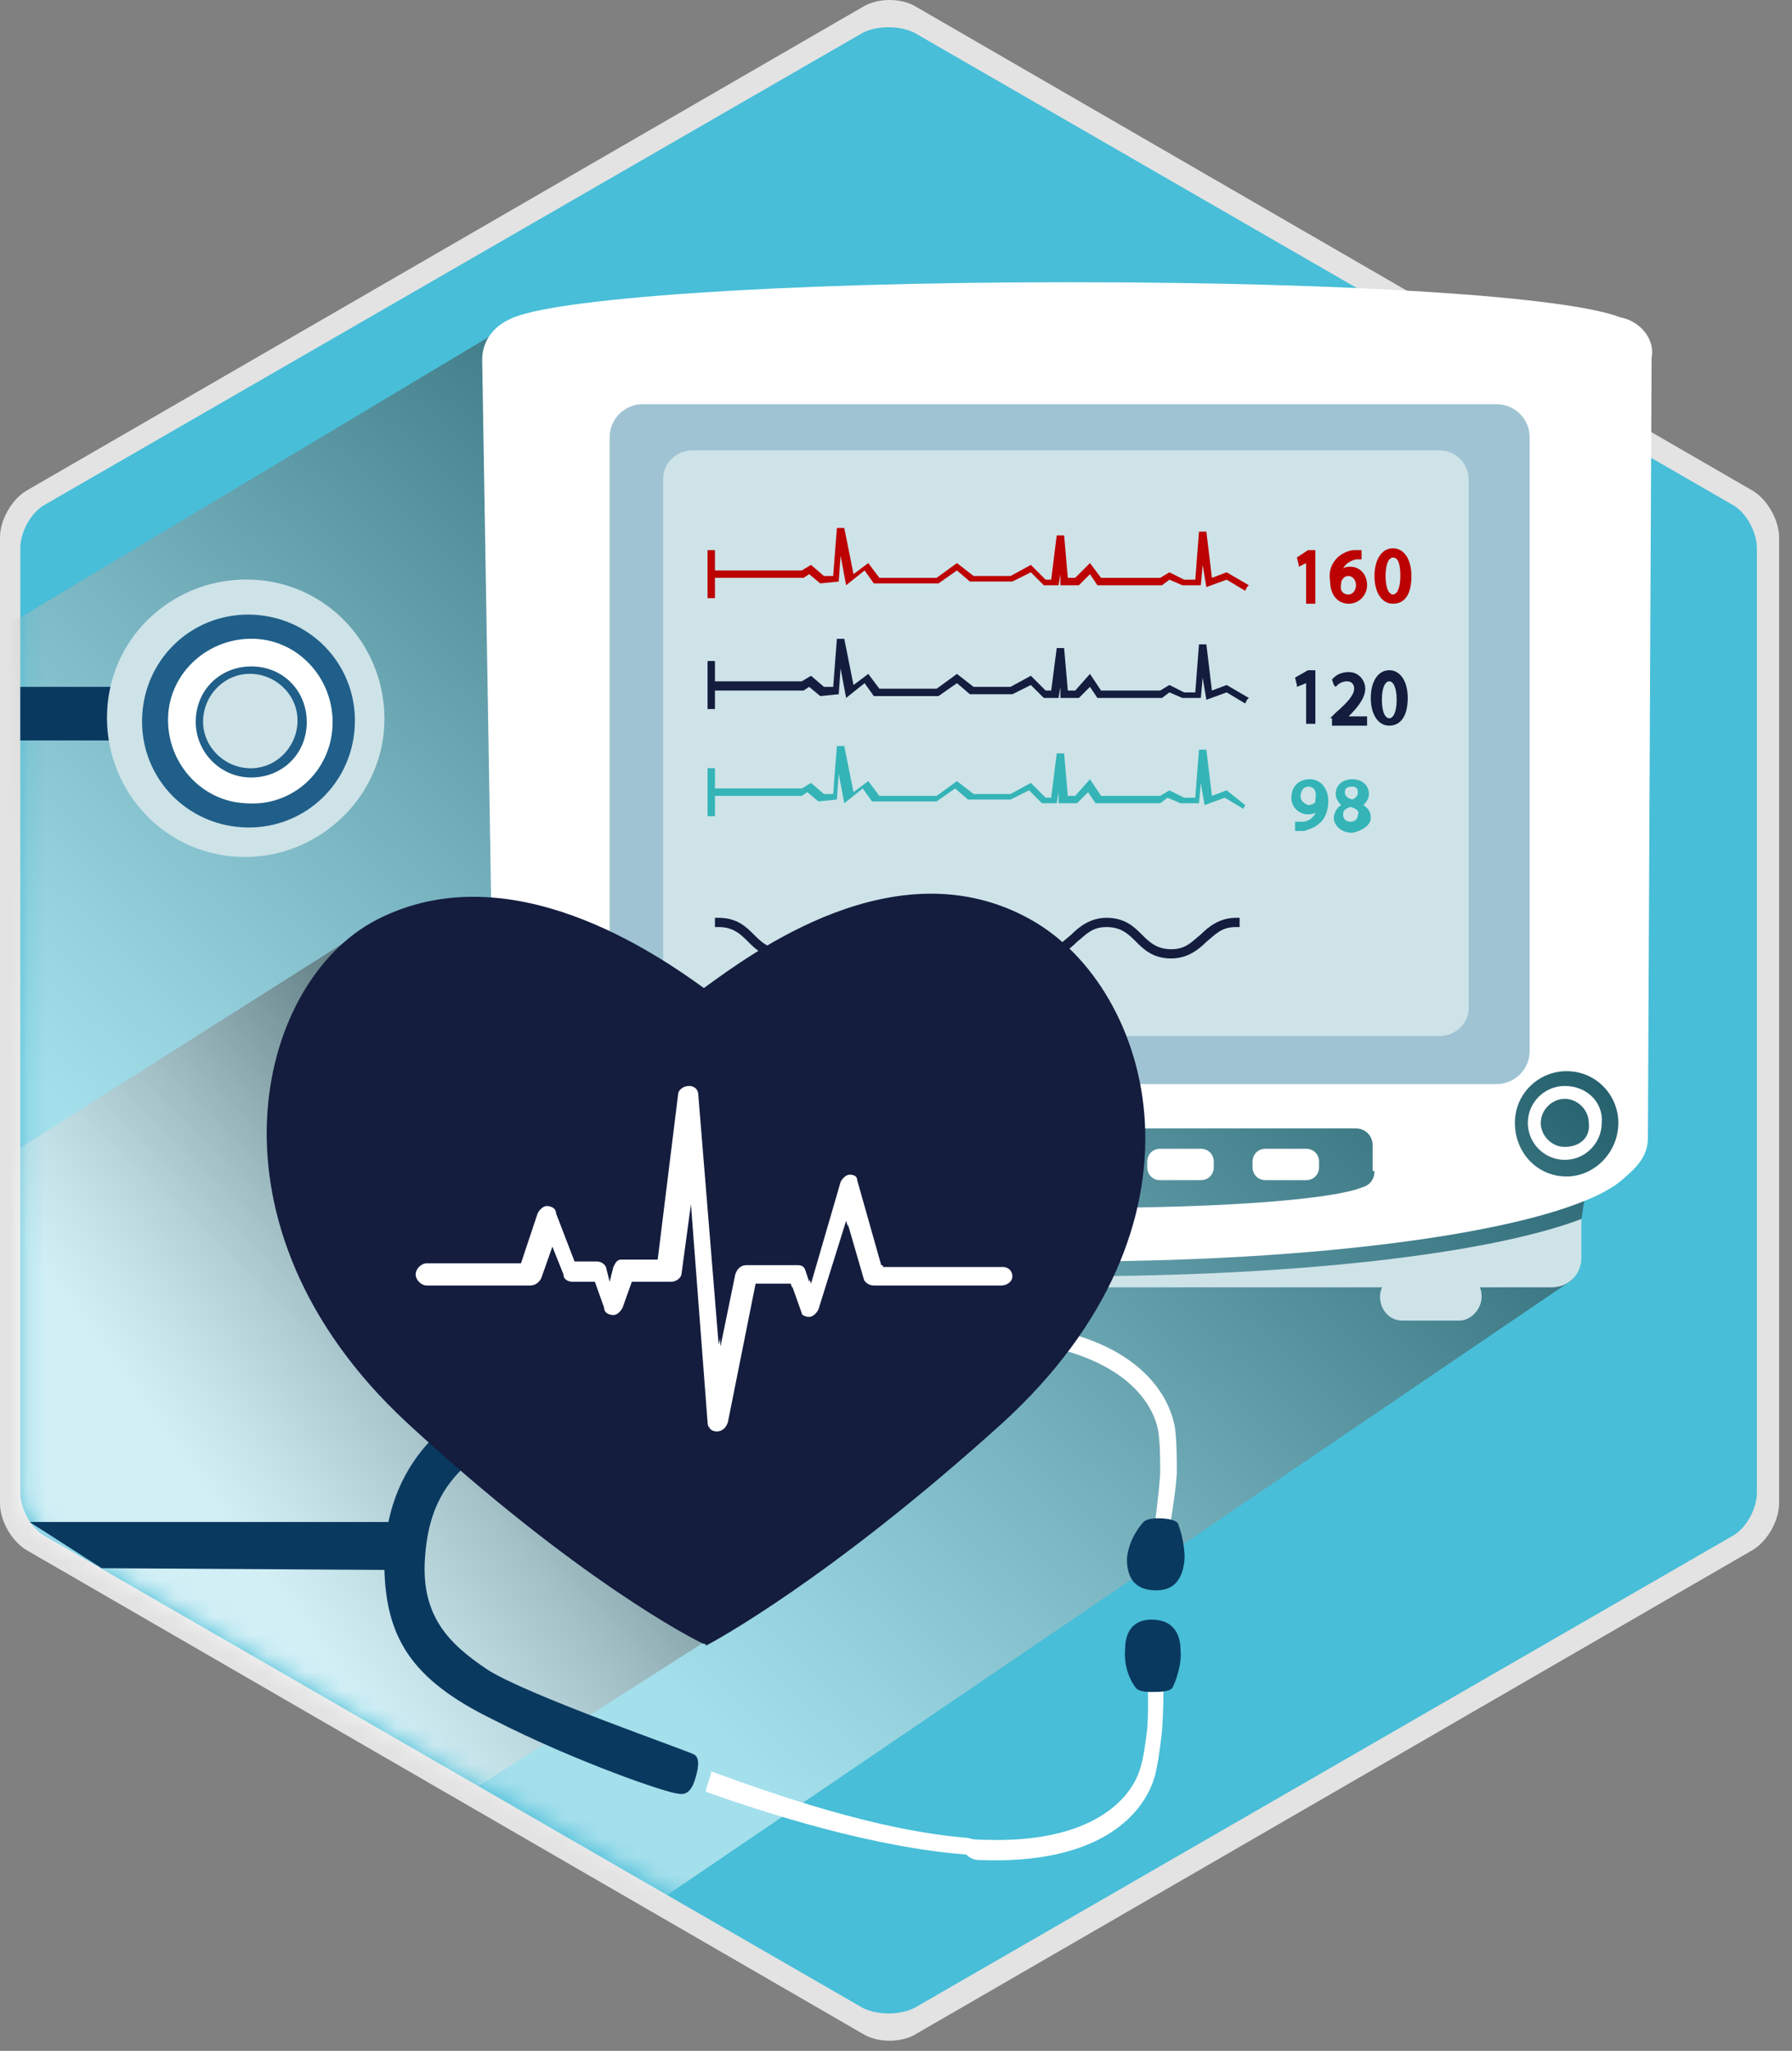
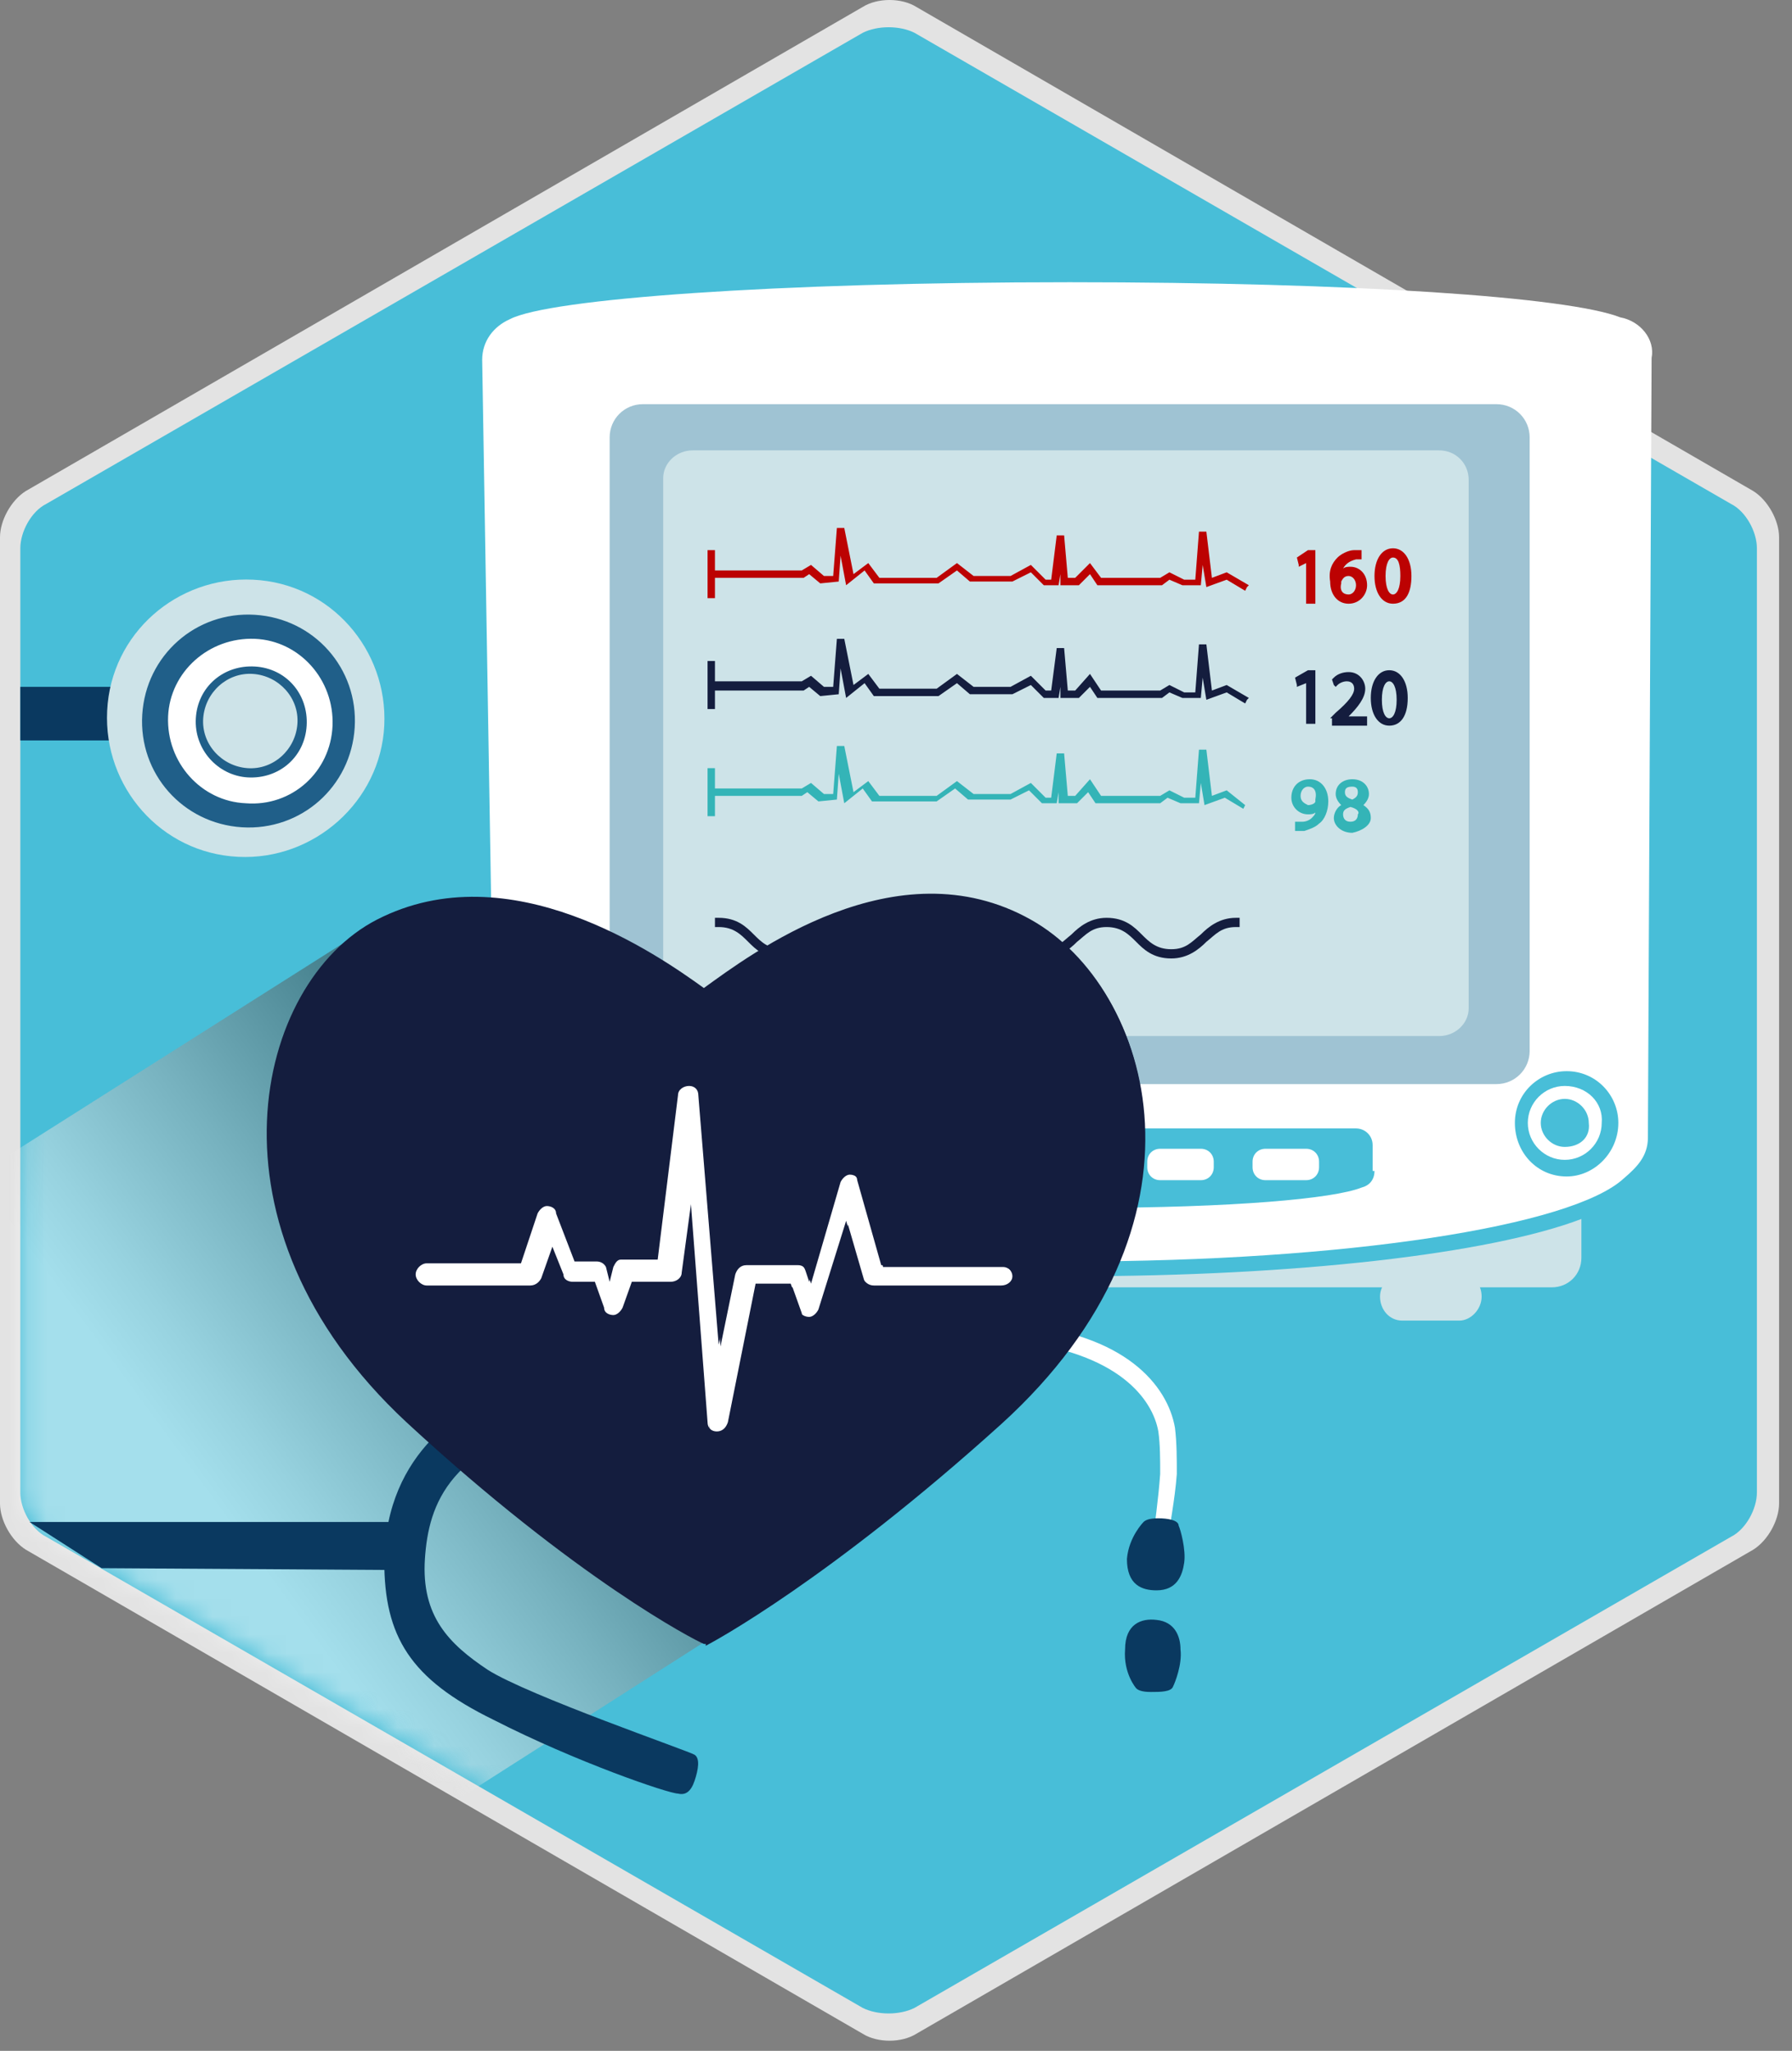
<svg xmlns="http://www.w3.org/2000/svg" width="97" height="111" viewBox="0 0 97 111" fill="none">
  <rect x="0" y="0" width="97" height="111" fill="#808080" stroke="none" />
  <path opacity="0.78" d="M96.3 81.375C96.3 82.275 95.7 83.375 94.9 83.875L49.6 110.075C48.8 110.575 47.5 110.575 46.7 110.075L1.4 83.875C0.6 83.375 0 82.275 0 81.375V29.075C0 28.175 0.6 27.075 1.4 26.575L46.7 0.375C47.5 -0.125 48.8 -0.125 49.6 0.375L94.9 26.575C95.7 27.075 96.3 28.175 96.3 29.075V81.375Z" fill="white" />
  <path d="M95.1 80.775C95.1 81.675 94.5 82.775 93.7 83.175L49.5 108.675C48.7 109.075 47.5 109.075 46.7 108.675L2.5 83.175C1.7 82.775 1.1 81.675 1.1 80.775V29.675C1.1 28.775 1.7 27.675 2.5 27.275L46.7 1.775C47.5 1.375 48.7 1.375 49.5 1.775L93.7 27.275C94.5 27.675 95.1 28.775 95.1 29.675V80.775Z" fill="#48BED8" />
  <mask id="mask0_0_1691" style="mask-type:luminance" maskUnits="userSpaceOnUse" x="1" y="1" width="95" height="108">
-     <path d="M95.2 80.675C95.2 81.575 94.6 82.675 93.8 83.075L49.6 108.575C48.8 108.975 47.6 108.975 46.8 108.575L2.6 83.075C1.8 82.675 1.2 81.575 1.2 80.675V29.575C1.2 28.675 1.8 27.575 2.6 27.175L46.8 1.675C47.6 1.275 48.8 1.275 49.6 1.675L93.8 27.175C94.6 27.575 95.2 28.675 95.2 29.575V80.675Z" fill="white" />
-   </mask>
+     </mask>
  <g mask="url(#mask0_0_1691)">
    <path opacity="0.5" d="M89.1 59.875L85.8 64.675L85.1 69.275L30.8 106.175L-1.3 84.175L0 34.075L27.9 17.375L89.1 59.875Z" fill="url(#paint0_linear_0_1691)" />
  </g>
  <mask id="mask1_0_1691" style="mask-type:luminance" maskUnits="userSpaceOnUse" x="1" y="1" width="95" height="108">
    <path d="M95.2 80.675C95.2 81.575 94.6 82.675 93.8 83.075L49.6 108.575C48.8 108.975 47.6 108.975 46.8 108.575L2.6 83.075C1.8 82.675 1.2 81.575 1.2 80.675V29.575C1.2 28.675 1.8 27.575 2.6 27.175L46.8 1.675C47.6 1.275 48.8 1.275 49.6 1.675L93.8 27.175C94.6 27.575 95.2 28.675 95.2 29.575V80.675Z" fill="white" />
  </mask>
  <g mask="url(#mask1_0_1691)">
    <path opacity="0.5" d="M38.9 88.375L22.3 98.975L-0.2 83.175L-2.3 64.275L19.8 50.275L38.9 88.375Z" fill="url(#paint1_linear_0_1691)" />
  </g>
  <path d="M83.299 57.275C83.299 58.275 82.499 59.075 81.499 59.075H32.3C31.299 59.075 30.5 58.275 30.5 57.275V21.575C30.5 20.575 31.299 19.775 32.3 19.775H81.6C82.6 19.775 83.4 20.575 83.4 21.575V57.275H83.299Z" fill="#9FC3D3" />
  <path d="M54.2 63.175C54.2 63.575 53.9 63.875 53.5 63.875H51.3C50.9 63.875 50.6 63.575 50.6 63.175V62.875C50.6 62.475 50.9 62.175 51.3 62.175H53.5C53.9 62.175 54.2 62.475 54.2 62.875V63.175Z" fill="white" />
  <path d="M60.099 63.175C60.099 63.575 59.8 63.875 59.4 63.875H57.2C56.8 63.875 56.499 63.575 56.499 63.175V62.875C56.499 62.475 56.8 62.175 57.2 62.175H59.4C59.8 62.175 60.099 62.475 60.099 62.875V63.175Z" fill="white" />
  <path d="M65.7 63.175C65.7 63.575 65.4 63.875 65 63.875H62.8C62.4 63.875 62.1 63.575 62.1 63.175V62.875C62.1 62.475 62.4 62.175 62.8 62.175H65C65.4 62.175 65.7 62.475 65.7 62.875V63.175Z" fill="white" />
  <path d="M71.4 63.175C71.4 63.575 71.1 63.875 70.7 63.875H68.5C68.1 63.875 67.8 63.575 67.8 63.175V62.875C67.8 62.475 68.1 62.175 68.5 62.175H70.7C71.1 62.175 71.4 62.475 71.4 62.875V63.175Z" fill="white" />
  <path d="M48.4 63.175C48.4 63.575 48.1 63.875 47.7 63.875H44.8C44.4 63.875 44.1 63.575 44.1 63.175V62.875C44.1 62.475 44.4 62.175 44.8 62.175H47.7C48.1 62.175 48.4 62.475 48.4 62.875V63.175Z" fill="white" />
  <path d="M41.8 70.175C41.8 70.875 41.2 71.475 40.5 71.475H37.4C36.7 71.475 36.2 70.875 36.2 70.175C36.2 69.475 36.8 68.975 37.4 68.975H40.5C41.2 68.875 41.8 69.475 41.8 70.175Z" fill="#CDE3E8" />
  <path d="M80.2 70.175C80.2 70.875 79.6 71.475 79 71.475H75.9C75.2 71.475 74.7 70.875 74.7 70.175C74.7 69.475 75.3 68.975 75.9 68.975H79C79.7 68.875 80.2 69.475 80.2 70.175Z" fill="#CDE3E8" />
  <path d="M30 65.675V68.075C30 68.975 30.7 69.675 31.599 69.675H83.999C84.9 69.675 85.6 68.975 85.6 68.075V65.975C80.6 67.875 70.1 69.075 58.099 69.075C45.499 69.075 34.7 67.675 30 65.675Z" fill="#CDE3E8" />
  <path d="M77.899 24.375H37.499C36.599 24.375 35.899 25.075 35.899 25.875V54.575C35.899 55.475 36.599 56.075 37.499 56.075H77.899C78.799 56.075 79.499 55.375 79.499 54.575V25.975C79.499 25.075 78.799 24.375 77.899 24.375Z" fill="#CDE3E8" />
  <path d="M87.7 17.175C84.9 16.075 73.3 15.275 57.9 15.275C41.9 15.275 29.7 16.175 27.6 17.275C26.7 17.675 26.1 18.475 26.1 19.475L26.8 61.675C26.8 62.575 27.2 63.175 28 63.775C30.7 66.375 43.2 68.275 58 68.275C72.8 68.275 85.1 66.375 87.9 63.775C88.6 63.175 89.2 62.575 89.2 61.575L89.4 19.375C89.6 18.375 88.8 17.375 87.7 17.175ZM74.4 63.375C74.4 63.875 74.1 64.175 73.7 64.275C72.2 64.875 66.7 65.375 58.7 65.375C50.1 65.375 43.1 64.875 42.2 64.175C41.9 63.975 41.7 63.675 41.7 63.375V61.975C41.7 61.475 42.1 61.075 42.6 61.075H73.4C73.9 61.075 74.3 61.475 74.3 61.975V63.375H74.4ZM34.8 58.675C33.8 58.675 33 57.875 33 56.875V23.675C33 22.675 33.8 21.875 34.8 21.875H81C82 21.875 82.8 22.675 82.8 23.675V56.875C82.8 57.875 82 58.675 81 58.675H34.8ZM84.8 63.675C83.2 63.675 82 62.375 82 60.775C82 59.175 83.3 57.975 84.8 57.975C86.4 57.975 87.6 59.275 87.6 60.775C87.6 62.375 86.3 63.675 84.8 63.675Z" fill="white" />
  <path d="M84.7 58.775C83.6 58.775 82.7 59.675 82.7 60.775C82.7 61.875 83.6 62.775 84.7 62.775C85.8 62.775 86.7 61.875 86.7 60.775C86.8 59.675 85.9 58.775 84.7 58.775ZM84.7 62.075C84 62.075 83.4 61.475 83.4 60.775C83.4 60.075 84 59.475 84.7 59.475C85.4 59.475 86 60.075 86 60.775C86.1 61.575 85.5 62.075 84.7 62.075Z" fill="white" />
  <path d="M73 32.175C73.2 32.175 73.4 31.975 73.4 31.675C73.4 31.375 73.2 31.175 73 31.175C72.8 31.175 72.7 31.275 72.6 31.475V31.575C72.5 31.975 72.7 32.175 73 32.175ZM70.8 29.775H71.2V32.675H70.7V30.475L70.3 30.675V30.575L70.2 30.175L70.8 29.775ZM38.3 29.775H38.7C38.7 29.775 38.7 30.375 38.7 30.875H43.4L43.9 30.575L44.6 31.175H45.1L45.3 28.575H45.4H45.7L46.2 31.075L47 30.475L47.6 31.275H50.7L51.8 30.475L52.7 31.175H54.7L55.8 30.575L56.6 31.375H56.9L57.2 28.975H57.3H57.6L57.8 31.275H58.2L59 30.475L59.6 31.275H62.8L63.3 30.975L64.1 31.375H64.7L64.9 28.775H65H65.3L65.6 31.275L66.4 30.975L67.6 31.675L67.5 31.775L67.4 31.975L66.4 31.375L65.3 31.775L65.1 30.575L65 31.675H64L63.3 31.375L62.9 31.675H59.4L59 31.075L58.4 31.675H57.4V31.575V31.075L57.3 31.675H56.5L55.8 30.975L54.8 31.475H52.5L51.8 30.875L50.8 31.575H47.3L46.8 30.875L45.8 31.675L45.5 30.075L45.4 31.475L44.4 31.575L43.8 31.075L43.5 31.275H38.7C38.7 31.775 38.7 32.375 38.7 32.375H38.3V29.775ZM72.4 30.175C72.6 29.975 73 29.775 73.3 29.775C73.4 29.775 73.5 29.775 73.6 29.775H73.7V30.275H73.6C73.5 30.275 73.5 30.275 73.4 30.275C73 30.375 72.8 30.575 72.7 30.775C72.8 30.675 73 30.675 73.1 30.675C73.6 30.675 74 31.075 74 31.675C74 32.175 73.6 32.675 73 32.675C72.4 32.675 72 32.175 72 31.475C71.9 30.875 72.1 30.475 72.4 30.175ZM75.4 32.675C74.8 32.675 74.4 32.075 74.4 31.175C74.4 30.275 74.8 29.675 75.4 29.675C76 29.675 76.4 30.275 76.4 31.175C76.4 32.075 76.1 32.675 75.4 32.675ZM75.4 30.175C75.2 30.175 75 30.475 75 31.175C75 31.875 75.2 32.175 75.4 32.175C75.6 32.175 75.8 31.875 75.8 31.175C75.8 30.575 75.7 30.175 75.4 30.175Z" fill="#BC0202" />
  <path d="M73.1 43.675C72.8 43.775 72.7 43.875 72.7 44.075C72.7 44.275 72.8 44.475 73.1 44.475C73.4 44.475 73.5 44.275 73.5 44.075C73.6 43.975 73.5 43.775 73.1 43.675ZM67.4 43.575L67.3 43.775L66.3 43.175L65.2 43.575L65 42.375L64.9 43.475H63.9L63.2 43.175L62.8 43.475H59.3L58.9 42.875L58.3 43.475H57.3V43.375V42.875L57.2 43.475H56.4L55.7 42.775L54.7 43.275H52.4L51.7 42.675L50.7 43.375H47.2L46.7 42.675L45.7 43.475L45.4 41.875L45.3 43.275L44.3 43.375L43.7 42.875L43.4 43.075H38.7C38.7 43.575 38.7 44.075 38.7 44.075V44.175H38.3V41.575H38.7V41.675C38.7 41.675 38.7 42.175 38.7 42.675H43.4L43.9 42.375L44.6 42.975H45.1L45.3 40.375H45.4H45.7L46.2 42.875L47 42.275L47.6 43.075H50.7L51.8 42.275L52.7 42.975H54.7L55.8 42.375L56.6 43.175H56.9L57.2 40.775H57.3H57.6L57.8 43.075H58.2L59 42.175L59.6 43.075H62.8L63.3 42.775L64.1 43.175H64.7L64.9 40.575H65H65.3L65.6 43.075L66.4 42.775L67.4 43.575ZM71.4 44.575C71.2 44.775 70.9 44.875 70.6 44.975C70.5 44.975 70.4 44.975 70.3 44.975C70.3 44.975 70.3 44.975 70.2 44.975H70.1V44.475H70.2C70.2 44.475 70.2 44.475 70.3 44.475C70.4 44.475 70.4 44.475 70.5 44.475C70.7 44.475 70.9 44.375 71 44.275C71.1 44.175 71.2 44.075 71.2 43.975C71.1 44.075 70.9 44.075 70.8 44.075C70.3 44.075 69.9 43.675 69.9 43.175C69.9 42.575 70.3 42.175 70.9 42.175C71.5 42.175 71.9 42.675 71.9 43.375C71.9 43.875 71.7 44.375 71.4 44.575ZM73.2 45.075C72.6 45.075 72.2 44.675 72.2 44.275C72.2 43.975 72.4 43.675 72.6 43.575C72.4 43.375 72.3 43.175 72.3 42.975C72.3 42.475 72.7 42.175 73.2 42.175C73.8 42.175 74.1 42.575 74.1 42.975C74.1 43.175 74 43.375 73.8 43.575C74.1 43.775 74.2 43.975 74.2 44.275C74.2 44.675 73.7 44.975 73.2 45.075ZM70.8 42.575C70.6 42.575 70.4 42.775 70.4 43.075C70.4 43.375 70.6 43.475 70.8 43.575C71 43.575 71.2 43.475 71.2 43.375C71.2 43.375 71.2 43.375 71.2 43.275C71.3 42.775 71.1 42.575 70.8 42.575ZM72.8 42.875C72.8 43.075 72.9 43.175 73.2 43.275C73.4 43.175 73.5 43.075 73.5 42.875C73.5 42.675 73.4 42.575 73.2 42.575C72.9 42.575 72.8 42.675 72.8 42.875Z" fill="#34B4B7" />
  <path d="M75.2 36.875C75 36.875 74.8 37.175 74.8 37.875C74.8 38.575 75 38.875 75.2 38.875C75.4 38.875 75.6 38.575 75.6 37.875C75.6 37.175 75.4 36.875 75.2 36.875ZM70.2 37.175V37.075L70.1 36.675L70.8 36.275H71.2V39.175H70.7V36.975L70.2 37.175ZM38.7 38.375H38.3V35.775H38.7V35.875C38.7 35.875 38.7 36.375 38.7 36.875H43.4L43.9 36.575L44.6 37.175H45.1L45.3 34.575H45.4H45.7L46.2 37.075L47 36.475L47.6 37.275H50.7L51.8 36.475L52.7 37.175H54.7L55.8 36.575L56.6 37.375H56.9L57.2 35.075H57.3H57.6L57.8 37.375H58.2L59 36.475L59.6 37.375H62.8L63.3 37.075L64.1 37.475H64.7L64.9 34.875H65H65.3L65.6 37.375L66.4 37.075L67.6 37.775L67.5 37.875L67.4 38.075L66.4 37.475L65.3 37.875L65.1 36.675L65 37.775H64L63.3 37.475L62.9 37.775H59.4L59 37.175L58.4 37.775H57.4V37.675V37.175L57.3 37.775H56.5L55.8 37.075L54.8 37.575H52.5L51.8 36.975L50.8 37.675H47.3L46.8 36.975L45.8 37.775L45.5 36.175L45.4 37.575L44.4 37.675L43.8 37.175L43.5 37.375H38.7C38.7 37.875 38.7 38.375 38.7 38.375ZM67.1 50.175H66.9C66.1 50.175 65.8 50.575 65.3 50.975C64.9 51.375 64.3 51.875 63.4 51.875C62.4 51.875 61.9 51.375 61.5 50.975C61.1 50.575 60.7 50.175 59.9 50.175C59.1 50.175 58.8 50.575 58.3 50.975C57.9 51.375 57.3 51.875 56.4 51.875C55.4 51.875 54.9 51.375 54.5 50.975C54 50.575 53.7 50.175 52.9 50.175C52.1 50.175 51.8 50.575 51.3 50.975C50.9 51.375 50.3 51.875 49.4 51.875C48.4 51.875 47.9 51.375 47.5 50.975C47.1 50.575 46.7 50.175 45.9 50.175C45.1 50.175 44.8 50.575 44.3 50.975C43.9 51.375 43.3 51.875 42.4 51.875C41.4 51.875 40.9 51.375 40.5 50.975C40.1 50.575 39.7 50.175 38.9 50.175H38.7V49.675H38.9C39.9 49.675 40.4 50.175 40.8 50.575C41.2 50.975 41.6 51.375 42.4 51.375C43.2 51.375 43.5 50.975 44 50.575C44.4 50.175 45 49.675 45.9 49.675C46.9 49.675 47.4 50.175 47.8 50.575C48.3 50.975 48.6 51.375 49.4 51.375C50.2 51.375 50.5 50.975 51 50.575C51.4 50.175 52 49.675 52.9 49.675C53.9 49.675 54.4 50.175 54.8 50.575C55.3 50.975 55.6 51.375 56.4 51.375C57.2 51.375 57.5 50.975 58 50.575C58.4 50.175 59 49.675 59.9 49.675C60.9 49.675 61.4 50.175 61.8 50.575C62.2 50.975 62.6 51.375 63.4 51.375C64.2 51.375 64.5 50.975 65 50.575C65.4 50.175 66 49.675 66.9 49.675H67.1V50.175ZM72 38.875L72.3 38.575C73 37.975 73.3 37.575 73.3 37.275C73.3 37.075 73.2 36.875 72.9 36.875C72.7 36.875 72.5 36.975 72.4 37.075L72.3 37.175L72.2 37.075L72.1 36.775L72.2 36.675C72.4 36.475 72.7 36.375 73 36.375C73.6 36.375 73.9 36.875 73.9 37.275C73.9 37.775 73.5 38.275 73 38.775H74V39.275H72.1V38.875H72ZM75.2 39.275C74.6 39.275 74.2 38.675 74.2 37.775C74.2 36.875 74.6 36.275 75.2 36.275C75.8 36.275 76.2 36.875 76.2 37.775C76.2 38.775 75.8 39.275 75.2 39.275Z" fill="#141D3E" />
  <path d="M13.7 32.675C17.2 32.875 19.8 35.875 19.6 39.275C19.4 42.775 16.4 45.375 13 45.175C9.5 44.975 6.9 41.975 7.1 38.575C7.3 35.175 10.2 32.475 13.7 32.675Z" fill="#205F89" />
  <path d="M7.4 37.175H1.1V40.075H7.4V37.175Z" fill="#0A3960" />
  <path d="M20.8 39.275C21 35.175 17.9 31.575 13.7 31.375C9.6 31.175 6 34.275 5.8 38.475C5.6 42.575 8.7 46.175 12.9 46.375C17 46.575 20.6 43.375 20.8 39.275ZM7.7 38.675C7.9 35.475 10.6 33.075 13.8 33.275C17 33.475 19.4 36.175 19.2 39.375C19 42.575 16.3 44.975 13.1 44.775C9.9 44.575 7.5 41.875 7.7 38.675Z" fill="#CDE3E8" />
  <path d="M18 39.275C18.099 36.775 16.2 34.675 13.8 34.575C11.3 34.475 9.199 36.375 9.099 38.775C8.999 41.275 10.899 43.375 13.3 43.475C15.8 43.675 17.899 41.775 18 39.275ZM10.6 38.875C10.7 37.175 12.1 35.975 13.8 36.075C15.499 36.175 16.7 37.575 16.599 39.275C16.5 40.975 15.1 42.175 13.399 42.075C11.8 41.975 10.499 40.575 10.6 38.875Z" fill="white" />
  <path d="M13.399 41.575C11.999 41.475 10.899 40.275 10.999 38.875C11.1 37.475 12.3 36.375 13.7 36.475C15.1 36.575 16.2 37.775 16.099 39.175C15.999 40.575 14.8 41.675 13.399 41.575Z" fill="#CDE3E8" />
  <path d="M21.5 84.975L5.5 84.875L1.6 82.375H21.5V84.975Z" fill="#0A3960" />
  <path d="M38.4 75.175C39.1 74.975 39 73.875 38.7 72.975C38.4 72.275 37.6 72.575 37 72.675C36.5 72.775 30.8 73.975 27.8 75.075C25.2 76.075 20.9 78.475 20.8 84.475C20.8 88.575 22.2 90.875 26.7 93.075C31.2 95.375 36.2 97.075 36.7 97.075C37.1 97.175 37.4 96.975 37.6 96.375C37.8 95.775 37.9 95.175 37.6 94.975C37.3 94.775 28.6 91.775 26.4 90.375C24.3 88.975 22.8 87.475 23 84.375C23.2 81.375 24.3 78.175 31.3 76.575C37.1 75.375 38.4 75.175 38.4 75.175Z" fill="#0A3960" />
  <path d="M39.7 74.175C43.2 73.375 48.9 72.275 53.9 72.475C54.2 72.475 54.5 72.475 54.8 72.575C60.6 73.175 62.4 75.775 62.7 77.475C62.8 78.175 62.8 78.975 62.8 79.775C62.7 81.175 62.5 82.475 62.4 83.475L63.2 83.575C63.3 82.575 63.6 81.175 63.7 79.775C63.7 78.975 63.7 78.075 63.6 77.275C63.2 74.975 60.9 72.175 55 71.675C54.7 71.675 54.4 71.575 54 71.575C48.8 71.275 43.6 72.275 39.5 73.175L39.7 74.175Z" fill="white" />
  <path d="M61.9 82.375C62 82.275 62.2 82.175 62.7 82.175C63.2 82.175 63.8 82.275 63.8 82.575C63.9 82.775 64.2 83.875 64.1 84.575C64 85.275 63.7 86.075 62.6 86.075C61.8 86.075 61 85.775 61 84.375C61.1 83.175 61.9 82.375 61.9 82.375Z" fill="#0A3960" />
-   <path d="M53.2 100.675C59.2 100.875 61.8 98.475 62.5 96.175C62.7 95.375 62.8 94.575 62.9 93.675C63 92.275 63 90.775 62.9 89.775H62.1C62.1 90.775 62.2 92.175 62.1 93.575C62 94.375 61.9 95.175 61.7 95.775C61.2 97.375 59.1 99.775 53.3 99.575C53 99.575 52.7 99.575 52.4 99.475C47.4 99.075 41.8 97.075 38.5 95.875C38.5 96.075 38.2 96.775 38.2 96.975C41.6 98.175 47.2 99.975 52.3 100.375C52.6 100.675 52.9 100.675 53.2 100.675Z" fill="white" />
  <path d="M61.5 91.375C61.6 91.475 61.8 91.575 62.3 91.575C62.8 91.575 63.4 91.575 63.5 91.275C63.6 91.075 64 90.075 63.9 89.275C63.9 88.575 63.6 87.775 62.6 87.675C61.8 87.575 60.9 87.875 60.9 89.275C60.8 90.575 61.5 91.375 61.5 91.375Z" fill="#0A3960" />
  <path d="M19.8 70.675L20.8 65.275L37.6 56.475L46.4 58.375L57.9 65.675L54.7 72.175L37.1 81.575L19.8 70.675Z" fill="white" />
  <path d="M55.8 49.775C48.5 45.675 40.6 51.675 38.1 53.475C35.6 51.675 27.6 46.075 20.4 49.775C13.8 53.175 10.6 66.375 22 76.975C31.2 85.475 37.6 88.775 38.1 88.975H38.2C38.6 88.775 44.9 85.375 54.2 76.975C66.1 66.175 62.4 53.475 55.8 49.775ZM54.2 69.575H47.3C47 69.575 46.8 69.375 46.7 69.175L45.8 66.075L44.3 70.875C44.2 71.075 44 71.275 43.8 71.275C43.6 71.275 43.3 71.175 43.3 70.875L42.8 69.475H40.9L39.4 76.975C39.3 77.275 39.1 77.475 38.8 77.475C38.5 77.475 38.3 77.275 38.3 76.975L37.4 65.175L36.9 68.875C36.9 69.175 36.6 69.375 36.3 69.375H34.2L33.7 70.775C33.6 70.975 33.4 71.175 33.2 71.175C33 71.175 32.7 71.075 32.7 70.775L32.2 69.375H31C30.8 69.375 30.5 69.275 30.5 68.975L29.9 67.475L29.3 69.175C29.2 69.375 29 69.575 28.7 69.575H23.4H23.1C22.8 69.575 22.5 69.275 22.5 68.975C22.5 68.675 22.8 68.375 23.1 68.375H28.2L29.1 65.675C29.2 65.475 29.4 65.275 29.6 65.275C29.8 65.275 30.1 65.375 30.1 65.675L31.1 68.275H32.3C32.5 68.275 32.7 68.375 32.8 68.575L33 69.375L33.2 68.575C33.3 68.375 33.4 68.175 33.6 68.175H35.6L36.7 59.275C36.7 58.975 37 58.775 37.3 58.775C37.6 58.775 37.8 58.975 37.8 59.275L38.9 72.775L39.7 68.875C39.8 68.575 40 68.375 40.3 68.375H43.1C43.3 68.375 43.5 68.475 43.6 68.775L43.8 69.375L45.4 63.875C45.5 63.675 45.7 63.475 45.9 63.475C46.2 63.475 46.4 63.675 46.4 63.875L47.7 68.475H54.2C54.5 68.475 54.8 68.775 54.8 69.075C54.8 69.375 54.5 69.575 54.2 69.575Z" fill="#141D3E" />
  <path d="M38.2 89.075C38.6 88.875 44.9 85.475 54.2 77.075C66.1 66.275 62.5 53.575 55.8 49.875C48.5 45.775 40.6 51.775 38.1 53.575V61.975L39 72.875L39.8 68.975C39.9 68.675 40.1 68.475 40.4 68.475H43.2C43.4 68.475 43.6 68.575 43.7 68.875L43.9 69.475L45.5 63.975C45.6 63.775 45.8 63.575 46 63.575C46.3 63.575 46.5 63.775 46.5 63.975L47.8 68.575H54.3C54.6 68.575 54.9 68.875 54.9 69.175C54.9 69.475 54.6 69.775 54.3 69.775H47.4C47.1 69.775 46.9 69.575 46.8 69.375L45.9 66.275L44.4 71.075C44.3 71.275 44.1 71.475 43.9 71.475C43.7 71.475 43.4 71.375 43.4 71.075L42.9 69.675H41L39.5 77.175C39.4 77.475 39.2 77.675 38.9 77.675C38.6 77.675 38.4 77.475 38.4 77.175V76.875L38.2 89.075Z" fill="#141D3E" />
  <defs>
    <linearGradient id="paint0_linear_0_1691" x1="6.54" y1="91.644" x2="61.819" y2="33.827" gradientUnits="userSpaceOnUse">
      <stop offset="0.258" stop-color="white" />
      <stop offset="0.351" stop-color="#E6E6E6" />
      <stop offset="0.55" stop-color="#A5A5A5" />
      <stop offset="0.836" stop-color="#3E3E3E" />
      <stop offset="1" />
    </linearGradient>
    <linearGradient id="paint1_linear_0_1691" x1="1.843" y1="88.396" x2="35.527" y2="63.694" gradientUnits="userSpaceOnUse">
      <stop offset="0.291" stop-color="white" />
      <stop offset="0.38" stop-color="#E6E6E6" />
      <stop offset="0.57" stop-color="#A5A5A5" />
      <stop offset="0.844" stop-color="#3E3E3E" />
      <stop offset="1" />
    </linearGradient>
  </defs>
</svg>